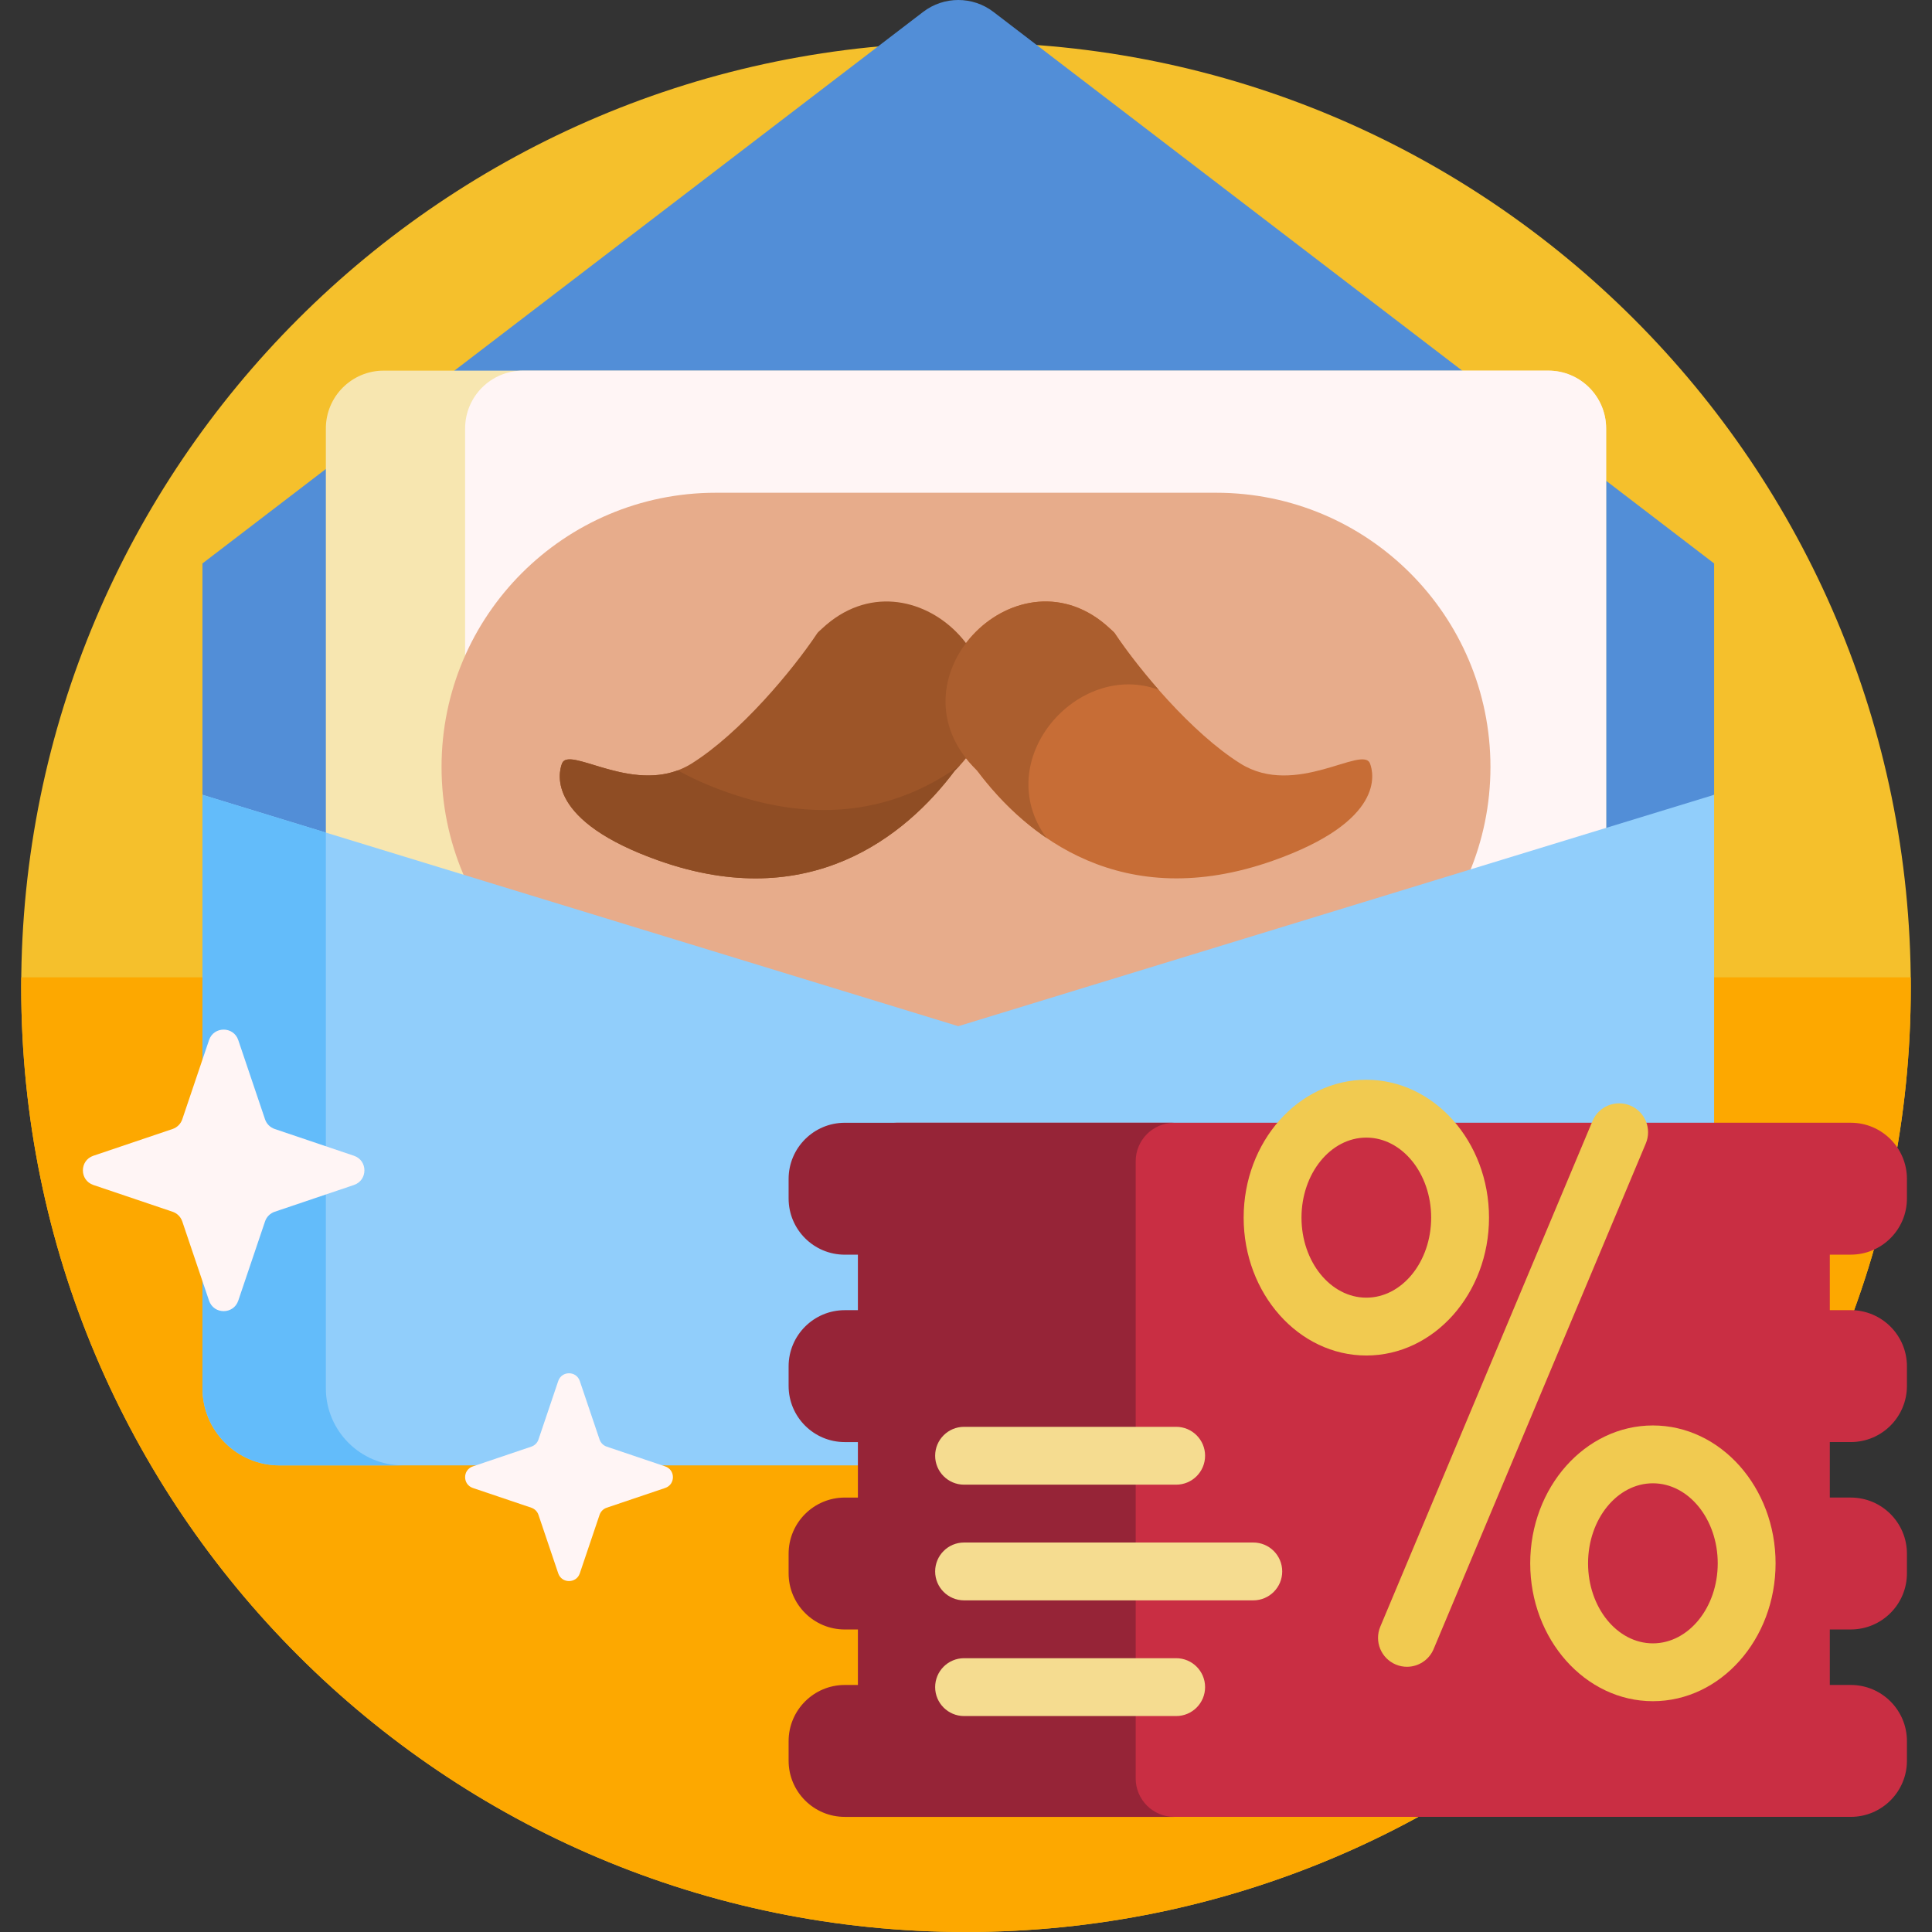
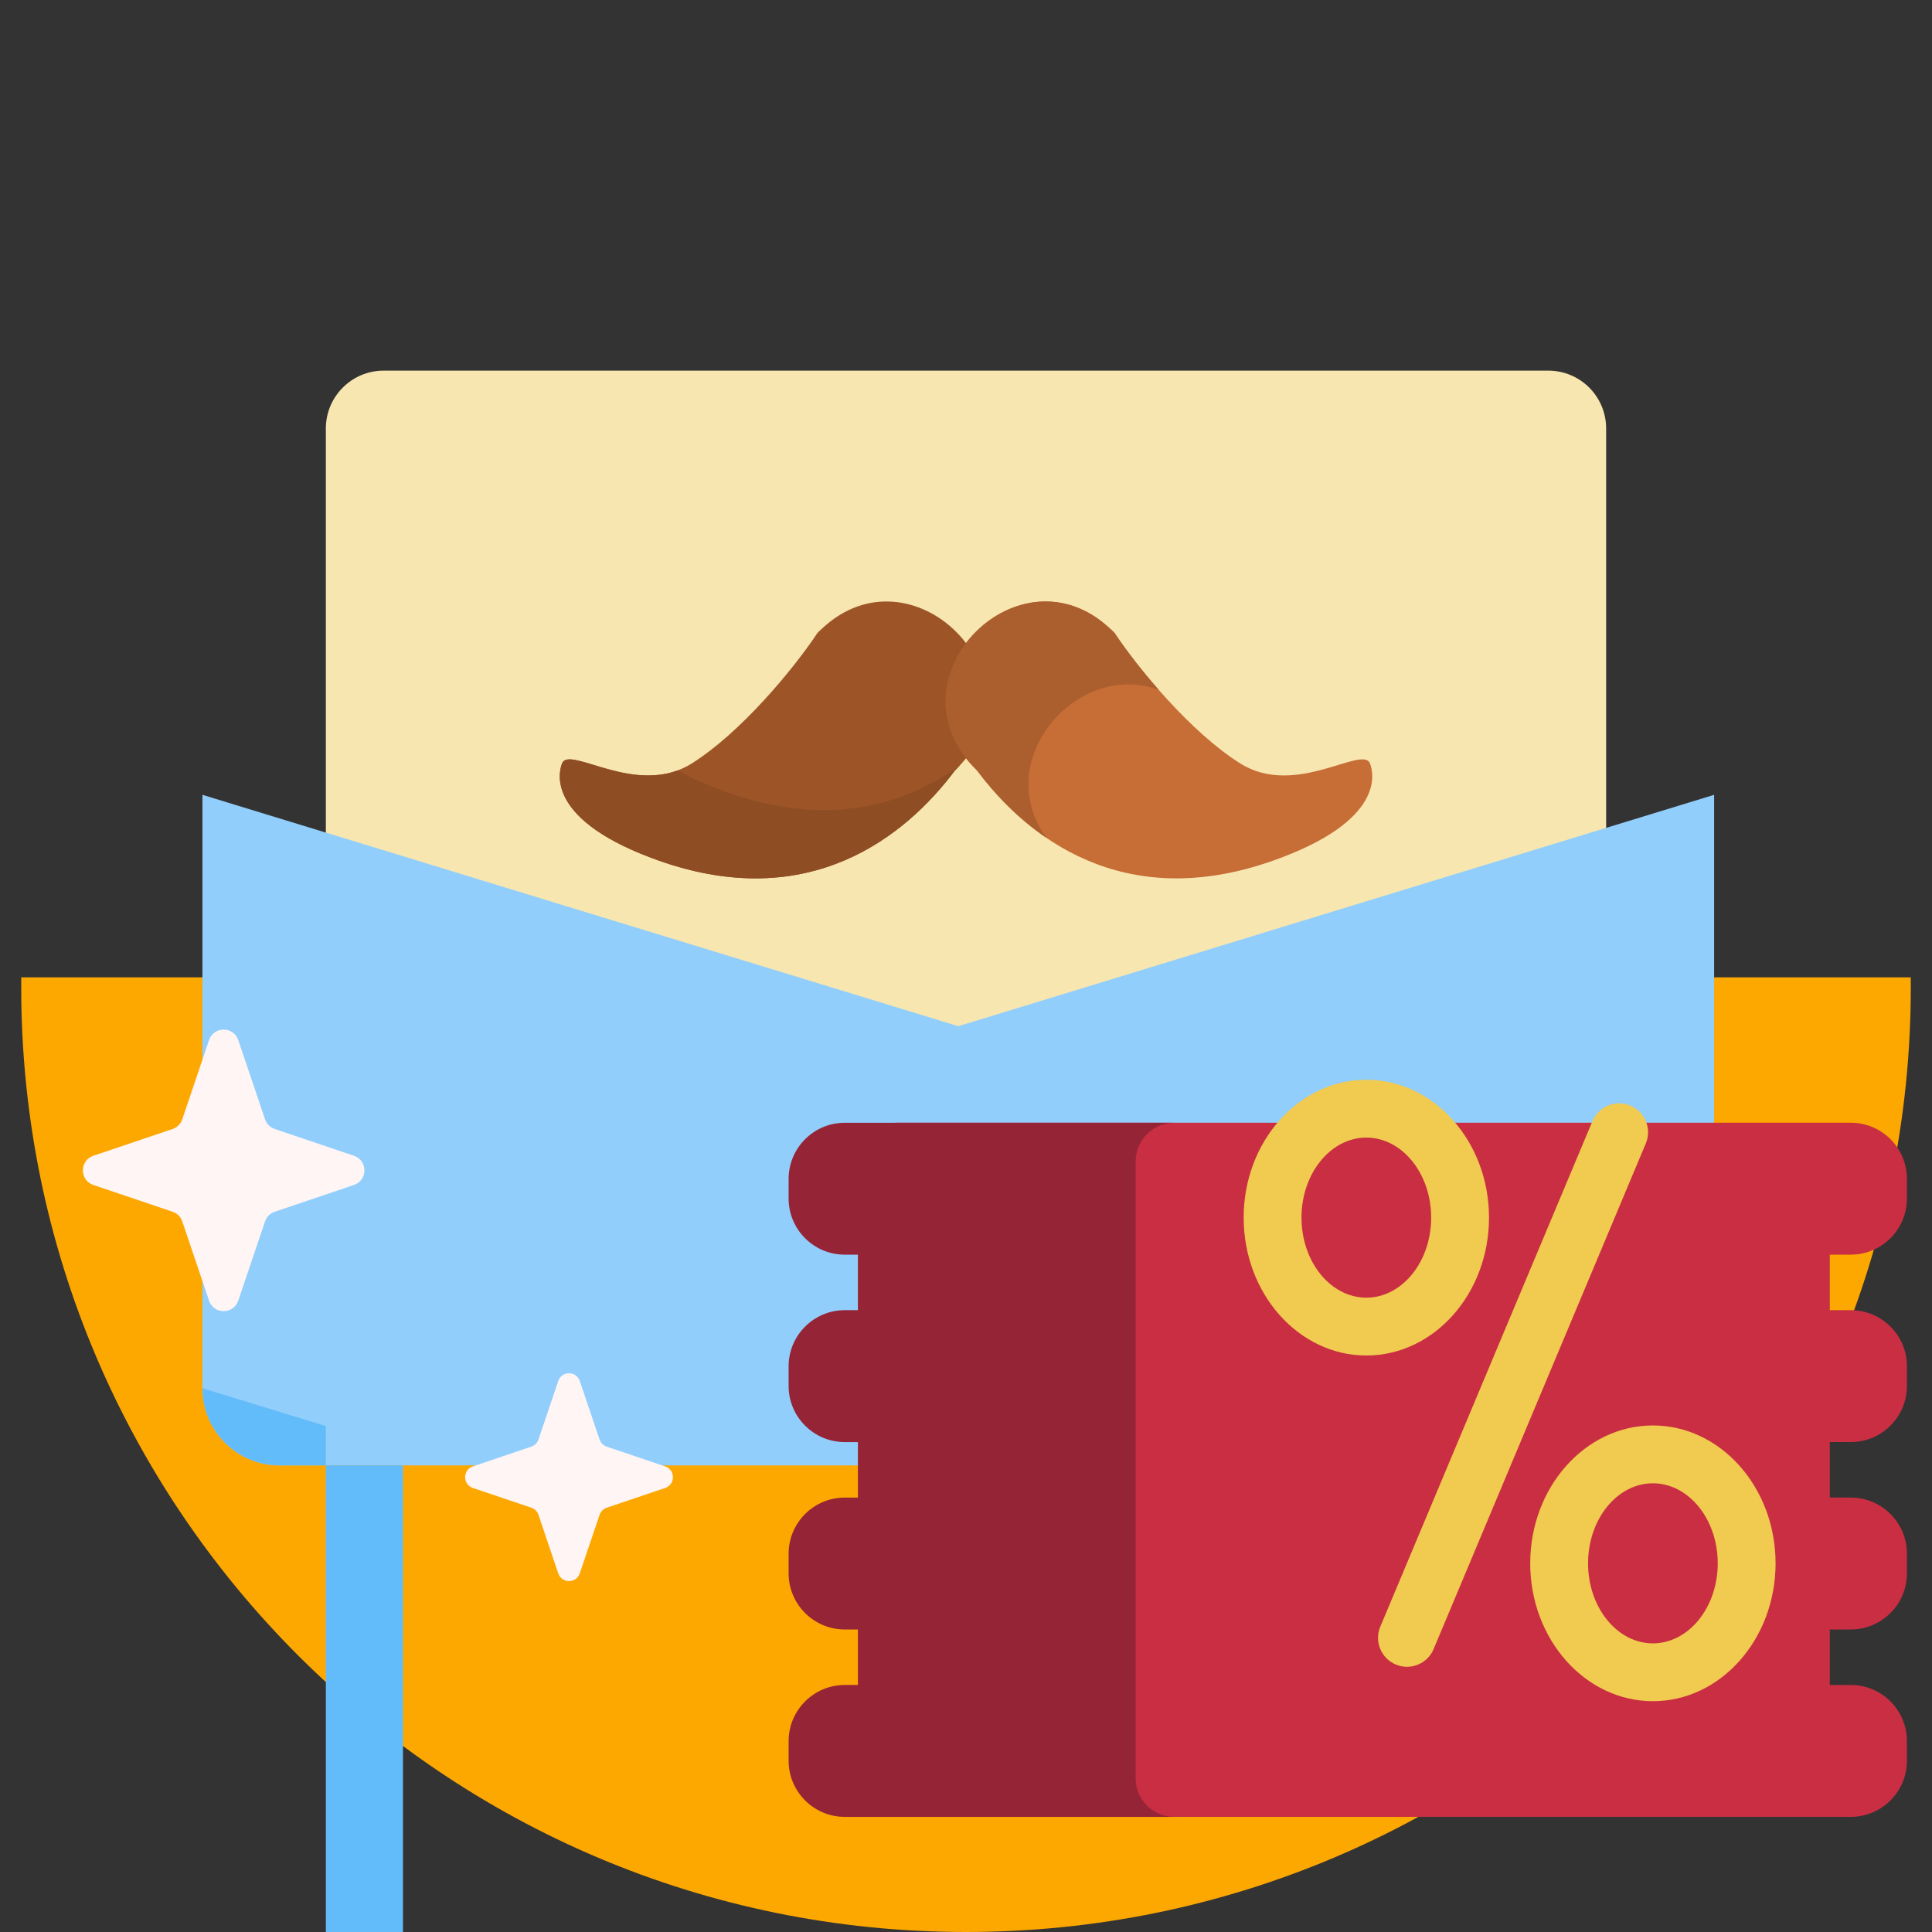
<svg xmlns="http://www.w3.org/2000/svg" id="Capa_1" enable-background="new 0 0 501 501" height="512" viewBox="0 0 501 501" width="512">
  <rect x="0" y="0" width="501" height="501" fill="#333333" stroke="none" />
  <g>
-     <path d="m495.5 256c0 135.31-109.69 245-245 245s-245-109.69-245-245 109.69-245 245-245 245 109.69 245 245z" fill="#f5c02c" />
    <path d="m5.513 253.444h489.974c.009.851.013 1.703.013 2.556 0 135.31-109.69 245-245 245s-245-109.69-245-245c0-.853.005-1.705.013-2.556z" fill="#fda800" />
-     <path d="m444.5 206.111-194 80-198-80v-60l186.884-143.023c5.38-4.117 12.852-4.117 18.233 0l186.883 143.023z" fill="#528ed7" />
    <path d="m401.5 286.111h-302c-8.284 0-15-6.716-15-15v-160c0-8.284 6.716-15 15-15h302c8.284 0 15 6.716 15 15v160c0 8.285-6.716 15-15 15z" fill="#f7e6b0" />
-     <path d="m401.5 286.111h-265.887c-8.284 0-15-6.716-15-15v-160c0-8.284 6.716-15 15-15h265.887c8.284 0 15 6.716 15 15v160c0 8.285-6.716 15-15 15z" fill="#fff5f5" />
-     <path d="m315.389 270h-129.778c-39.274 0-71.111-31.838-71.111-71.111 0-39.274 31.838-71.111 71.111-71.111h129.777c39.274 0 71.111 31.838 71.111 71.111.001 39.273-31.837 71.111-71.11 71.111z" fill="#e7ac8b" />
    <path d="m424.5 380h-352c-11.046 0-20-8.954-20-20v-153.889l196 60 196-60v153.889c0 11.046-8.954 20-20 20z" fill="#91cefb" />
-     <path d="m104.5 380h-32c-11.046 0-20-8.954-20-20v-153.889l32 9.796v144.093c0 11.046 8.954 20 20 20z" fill="#63bcfa" />
+     <path d="m104.5 380h-32c-11.046 0-20-8.954-20-20l32 9.796v144.093c0 11.046 8.954 20 20 20z" fill="#63bcfa" />
    <path d="m474.5 325.356v14.39h5.431c8.046 0 14.569 6.523 14.569 14.569v5.069c0 8.046-6.523 14.569-14.569 14.569h-5.431v14.39h5.431c8.046 0 14.569 6.523 14.569 14.569v5.069c0 8.046-6.523 14.569-14.569 14.569h-5.431v14.39h5.431c8.046 0 14.569 6.523 14.569 14.569v5.069c0 8.046-6.523 14.569-14.569 14.569h-247.431c-5.523 0-10-4.477-10-10v-160c0-5.523 4.477-10 10-10h247.431c8.046 0 14.569 6.523 14.569 14.569v5.069c0 8.046-6.523 14.569-14.569 14.569h-5.431z" fill="#c92e43" />
    <path d="m304.5 471.148h-85.431c-8.046 0-14.569-6.523-14.569-14.569v-5.069c0-8.046 6.523-14.569 14.569-14.569h3.431v-14.39h-3.431c-8.046 0-14.569-6.523-14.569-14.569v-5.069c0-8.046 6.523-14.569 14.569-14.569h3.431v-14.39h-3.431c-8.046 0-14.569-6.523-14.569-14.569v-5.069c0-8.046 6.523-14.569 14.569-14.569h3.431v-14.39h-3.431c-8.046 0-14.569-6.523-14.569-14.569v-5.069c0-8.046 6.523-14.569 14.569-14.569h85.431c-5.523 0-10 4.477-10 10v160c0 5.521 4.477 9.998 10 9.998z" fill="#962437" />
    <path d="m426.787 296.514-55.024 131.111c-1.205 2.871-3.988 4.6-6.918 4.6-.968 0-1.951-.188-2.899-.586-3.819-1.604-5.616-5.999-4.013-9.818l55.024-131.111c1.603-3.818 5.999-5.614 9.818-4.014 3.818 1.603 5.615 5.998 4.012 9.818zm-72.474 54.992c-17.542 0-31.813-16.039-31.813-35.753s14.271-35.753 31.813-35.753 31.813 16.039 31.813 35.753-14.272 35.753-31.813 35.753zm16.812-35.753c0-11.443-7.542-20.753-16.813-20.753s-16.813 9.31-16.813 20.753 7.542 20.753 16.813 20.753 16.813-9.31 16.813-20.753zm89.313 89.643c0 19.714-14.271 35.753-31.813 35.753s-31.813-16.039-31.813-35.753 14.271-35.752 31.813-35.752 31.813 16.038 31.813 35.752zm-15 0c0-11.442-7.542-20.752-16.813-20.752s-16.813 9.31-16.813 20.752c0 11.443 7.542 20.753 16.813 20.753s16.813-9.31 16.813-20.753z" fill="#f1ca50" />
-     <path d="m332.5 407.5c0 4.142-3.358 7.5-7.5 7.5h-75c-4.142 0-7.5-3.358-7.5-7.5s3.358-7.5 7.5-7.5h75c4.142 0 7.5 3.358 7.5 7.5zm-82.5-22.5h55c4.142 0 7.5-3.358 7.5-7.5s-3.358-7.5-7.5-7.5h-55c-4.142 0-7.5 3.358-7.5 7.5s3.358 7.5 7.5 7.5zm55 45h-55c-4.142 0-7.5 3.358-7.5 7.5s3.358 7.5 7.5 7.5h55c4.142 0 7.5-3.358 7.5-7.5s-3.358-7.5-7.5-7.5z" fill="#f5dc90" />
    <path d="m289.051 164.179c6.401 9.612 19.987 25.908 32.598 33.816 14.296 8.964 31.727-4.903 33.618 0 .977 2.534 3.954 14.931-25.213 25.213-38.94 13.727-63.829-6.245-76.659-23.373-.412-.412-.816-.83-1.211-1.253-21.814-23.348 12.267-57.429 35.615-35.615.603.565 1.093.974 1.252 1.212z" fill="#c76d36" />
    <path d="m213.202 162.968c23.348-21.814 57.429 12.267 35.615 35.615-.395.423-.799.841-1.211 1.253-12.83 17.127-37.719 37.1-76.659 23.373-29.167-10.282-26.19-22.679-25.213-25.213 1.891-4.903 19.322 8.964 33.618 0 12.611-7.908 26.197-24.204 32.598-33.816.158-.239.648-.648 1.252-1.212z" fill="#9d5528" />
    <path d="m248.935 198.456c-.039.042-.078.085-.117.127-.395.423-.799.841-1.211 1.253-12.83 17.127-37.719 37.1-76.659 23.373-29.167-10.282-26.19-22.679-25.213-25.213 1.736-4.501 16.569 6.817 30.049 1.767 3.377 1.93 7.604 3.861 12.886 5.723 26.287 9.266 46.171 3.175 60.265-7.03z" fill="#8f4d24" />
    <path d="m271.368 217.288c-7.523-5.123-13.486-11.462-17.974-17.452-.412-.412-.816-.83-1.211-1.253-21.814-23.348 12.267-57.429 35.615-35.615.604.565 1.094.973 1.253 1.211 2.718 4.081 6.731 9.367 11.414 14.704-20.969-7.777-43.821 18.177-29.097 38.405z" fill="#ab5e2e" />
    <path d="m144.759 407.993-5.123-15.164c-.295-.872-.98-1.557-1.852-1.852l-15.164-5.123c-2.677-.904-2.677-4.69 0-5.594l15.164-5.123c.872-.295 1.557-.98 1.852-1.852l5.123-15.164c.904-2.677 4.69-2.677 5.594 0l5.123 15.164c.295.872.98 1.557 1.852 1.852l15.164 5.123c2.677.904 2.677 4.69 0 5.594l-15.164 5.123c-.872.295-1.557.98-1.852 1.852l-5.123 15.164c-.904 2.676-4.689 2.676-5.594 0zm-82.973-70.713 6.941-20.544c.399-1.182 1.327-2.11 2.509-2.509l20.544-6.941c3.626-1.225 3.626-6.354 0-7.579l-20.544-6.941c-1.182-.399-2.11-1.327-2.509-2.509l-6.941-20.544c-1.225-3.626-6.354-3.626-7.579 0l-6.941 20.544c-.399 1.182-1.327 2.11-2.509 2.509l-20.544 6.941c-3.626 1.225-3.626 6.354 0 7.579l20.544 6.941c1.182.399 2.11 1.327 2.509 2.509l6.941 20.544c1.225 3.627 6.354 3.627 7.579 0z" fill="#fff5f5" />
  </g>
</svg>